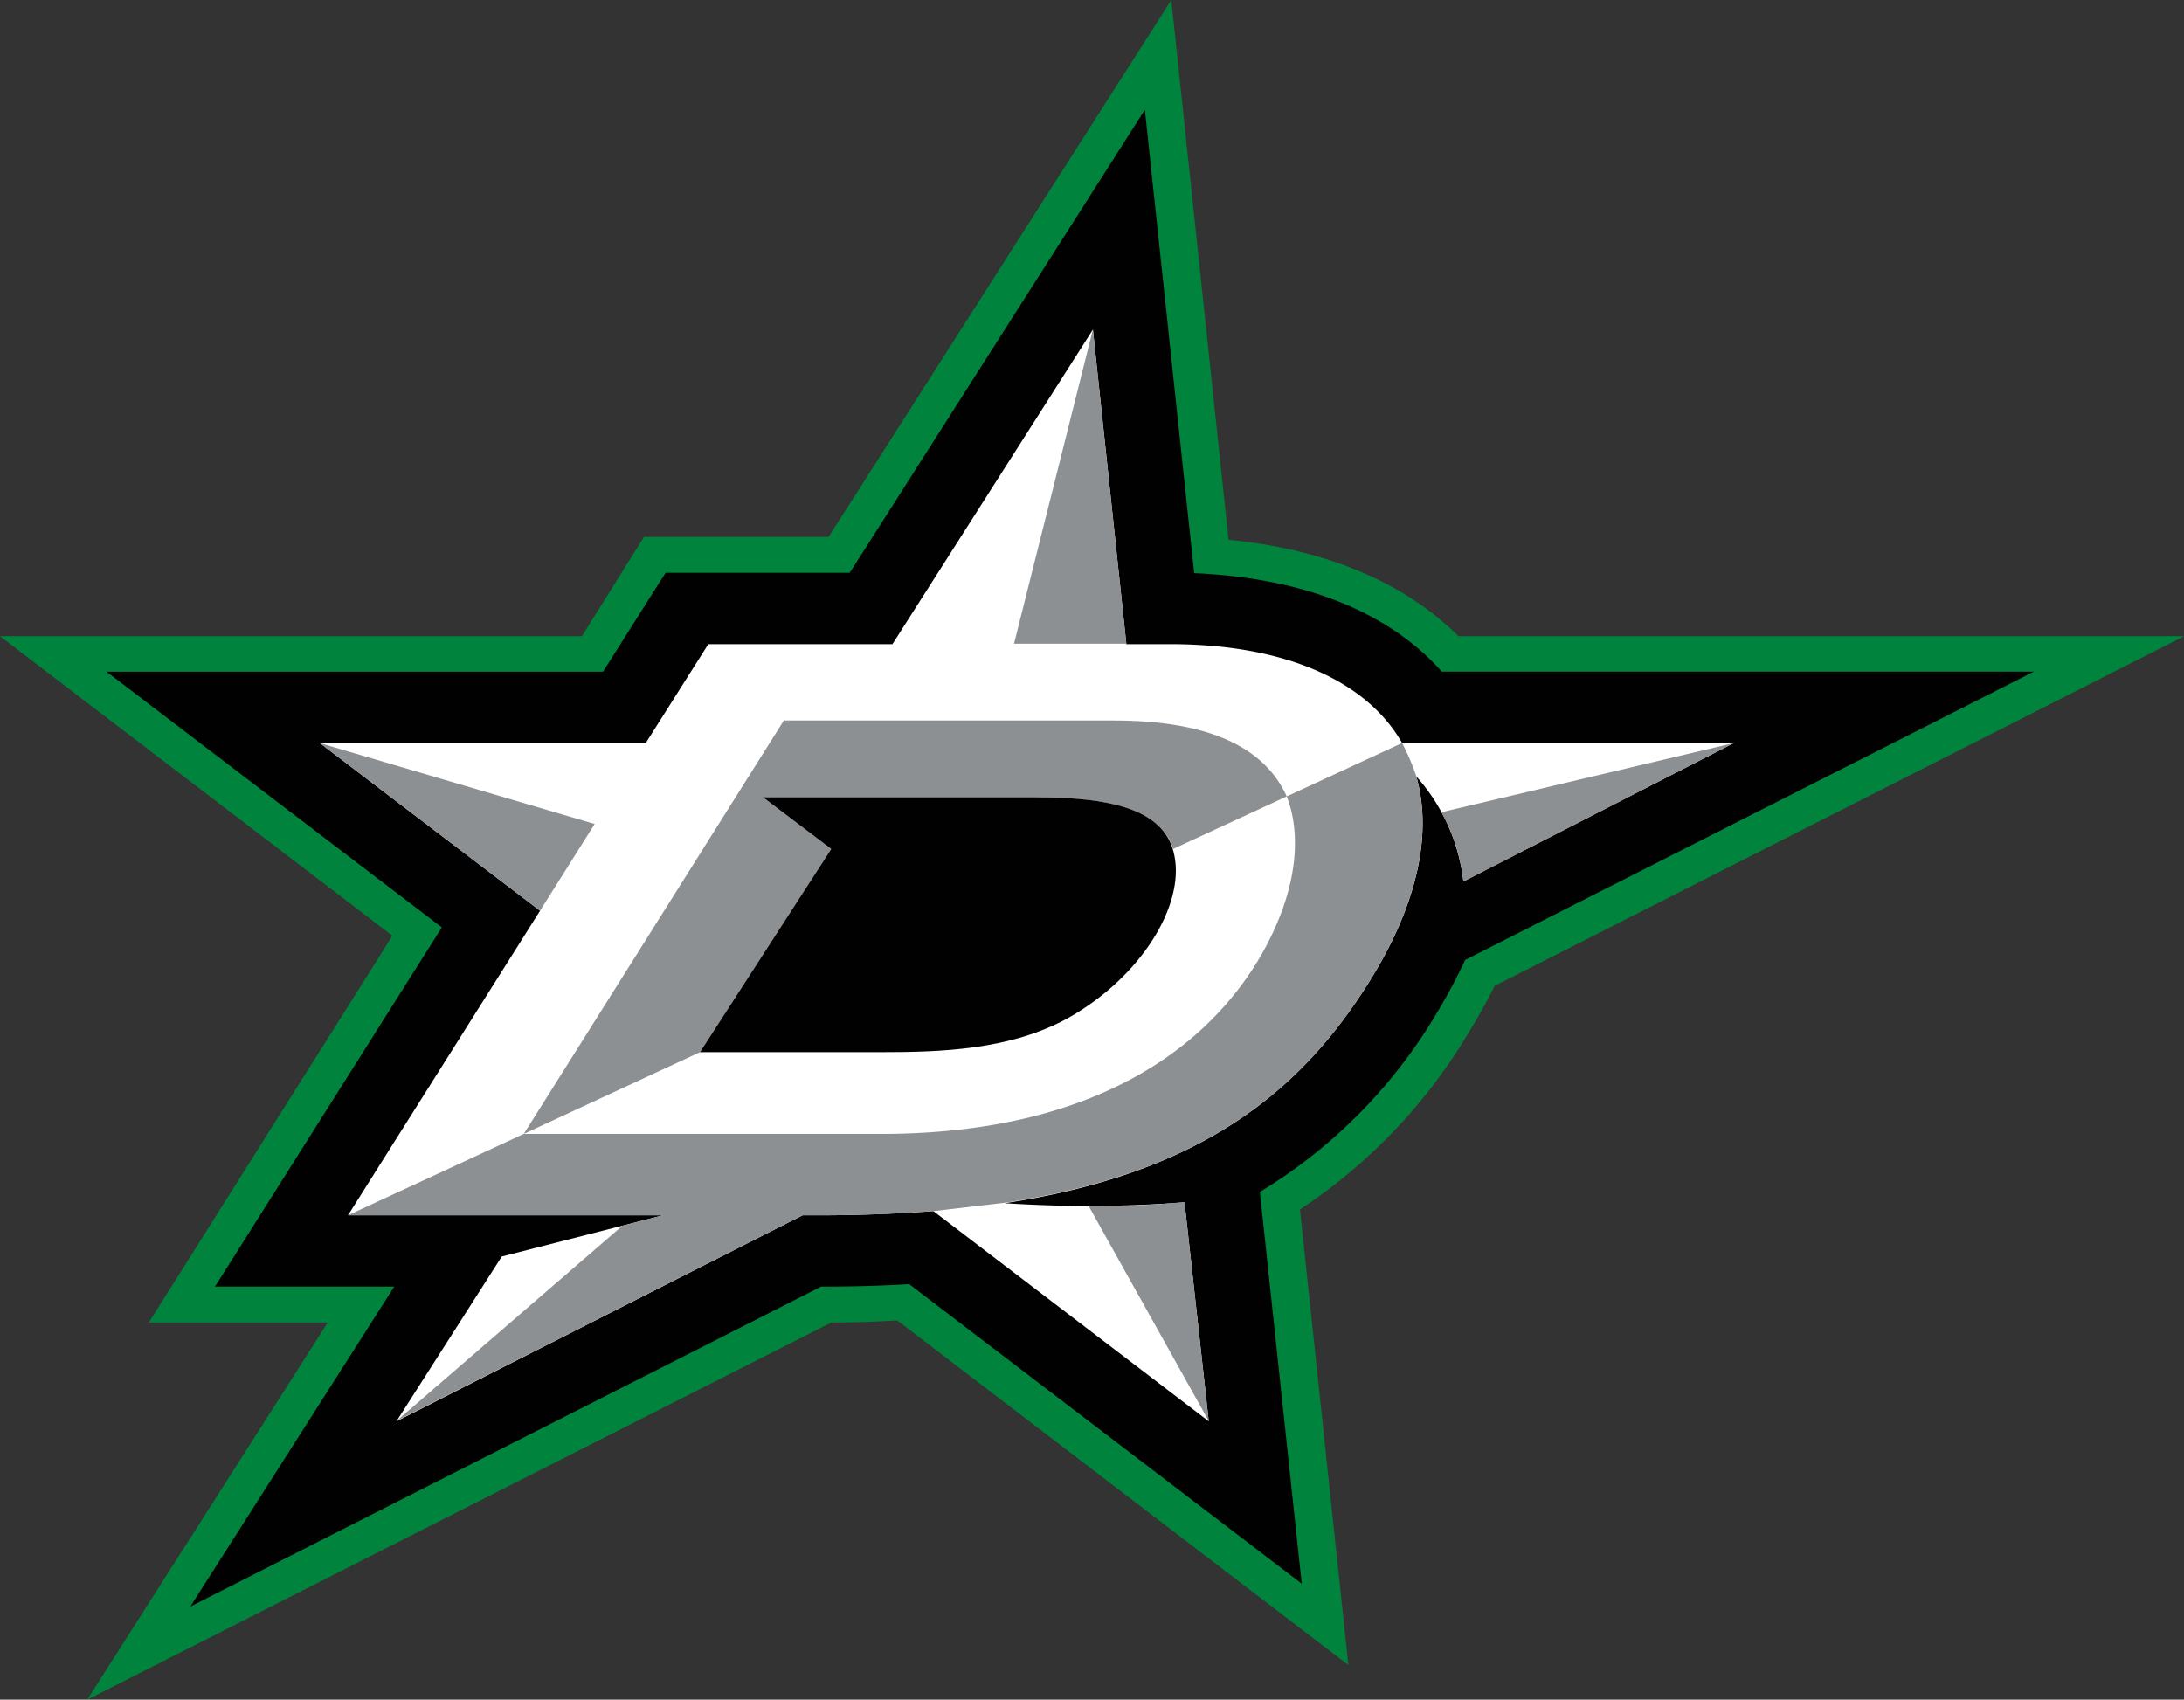
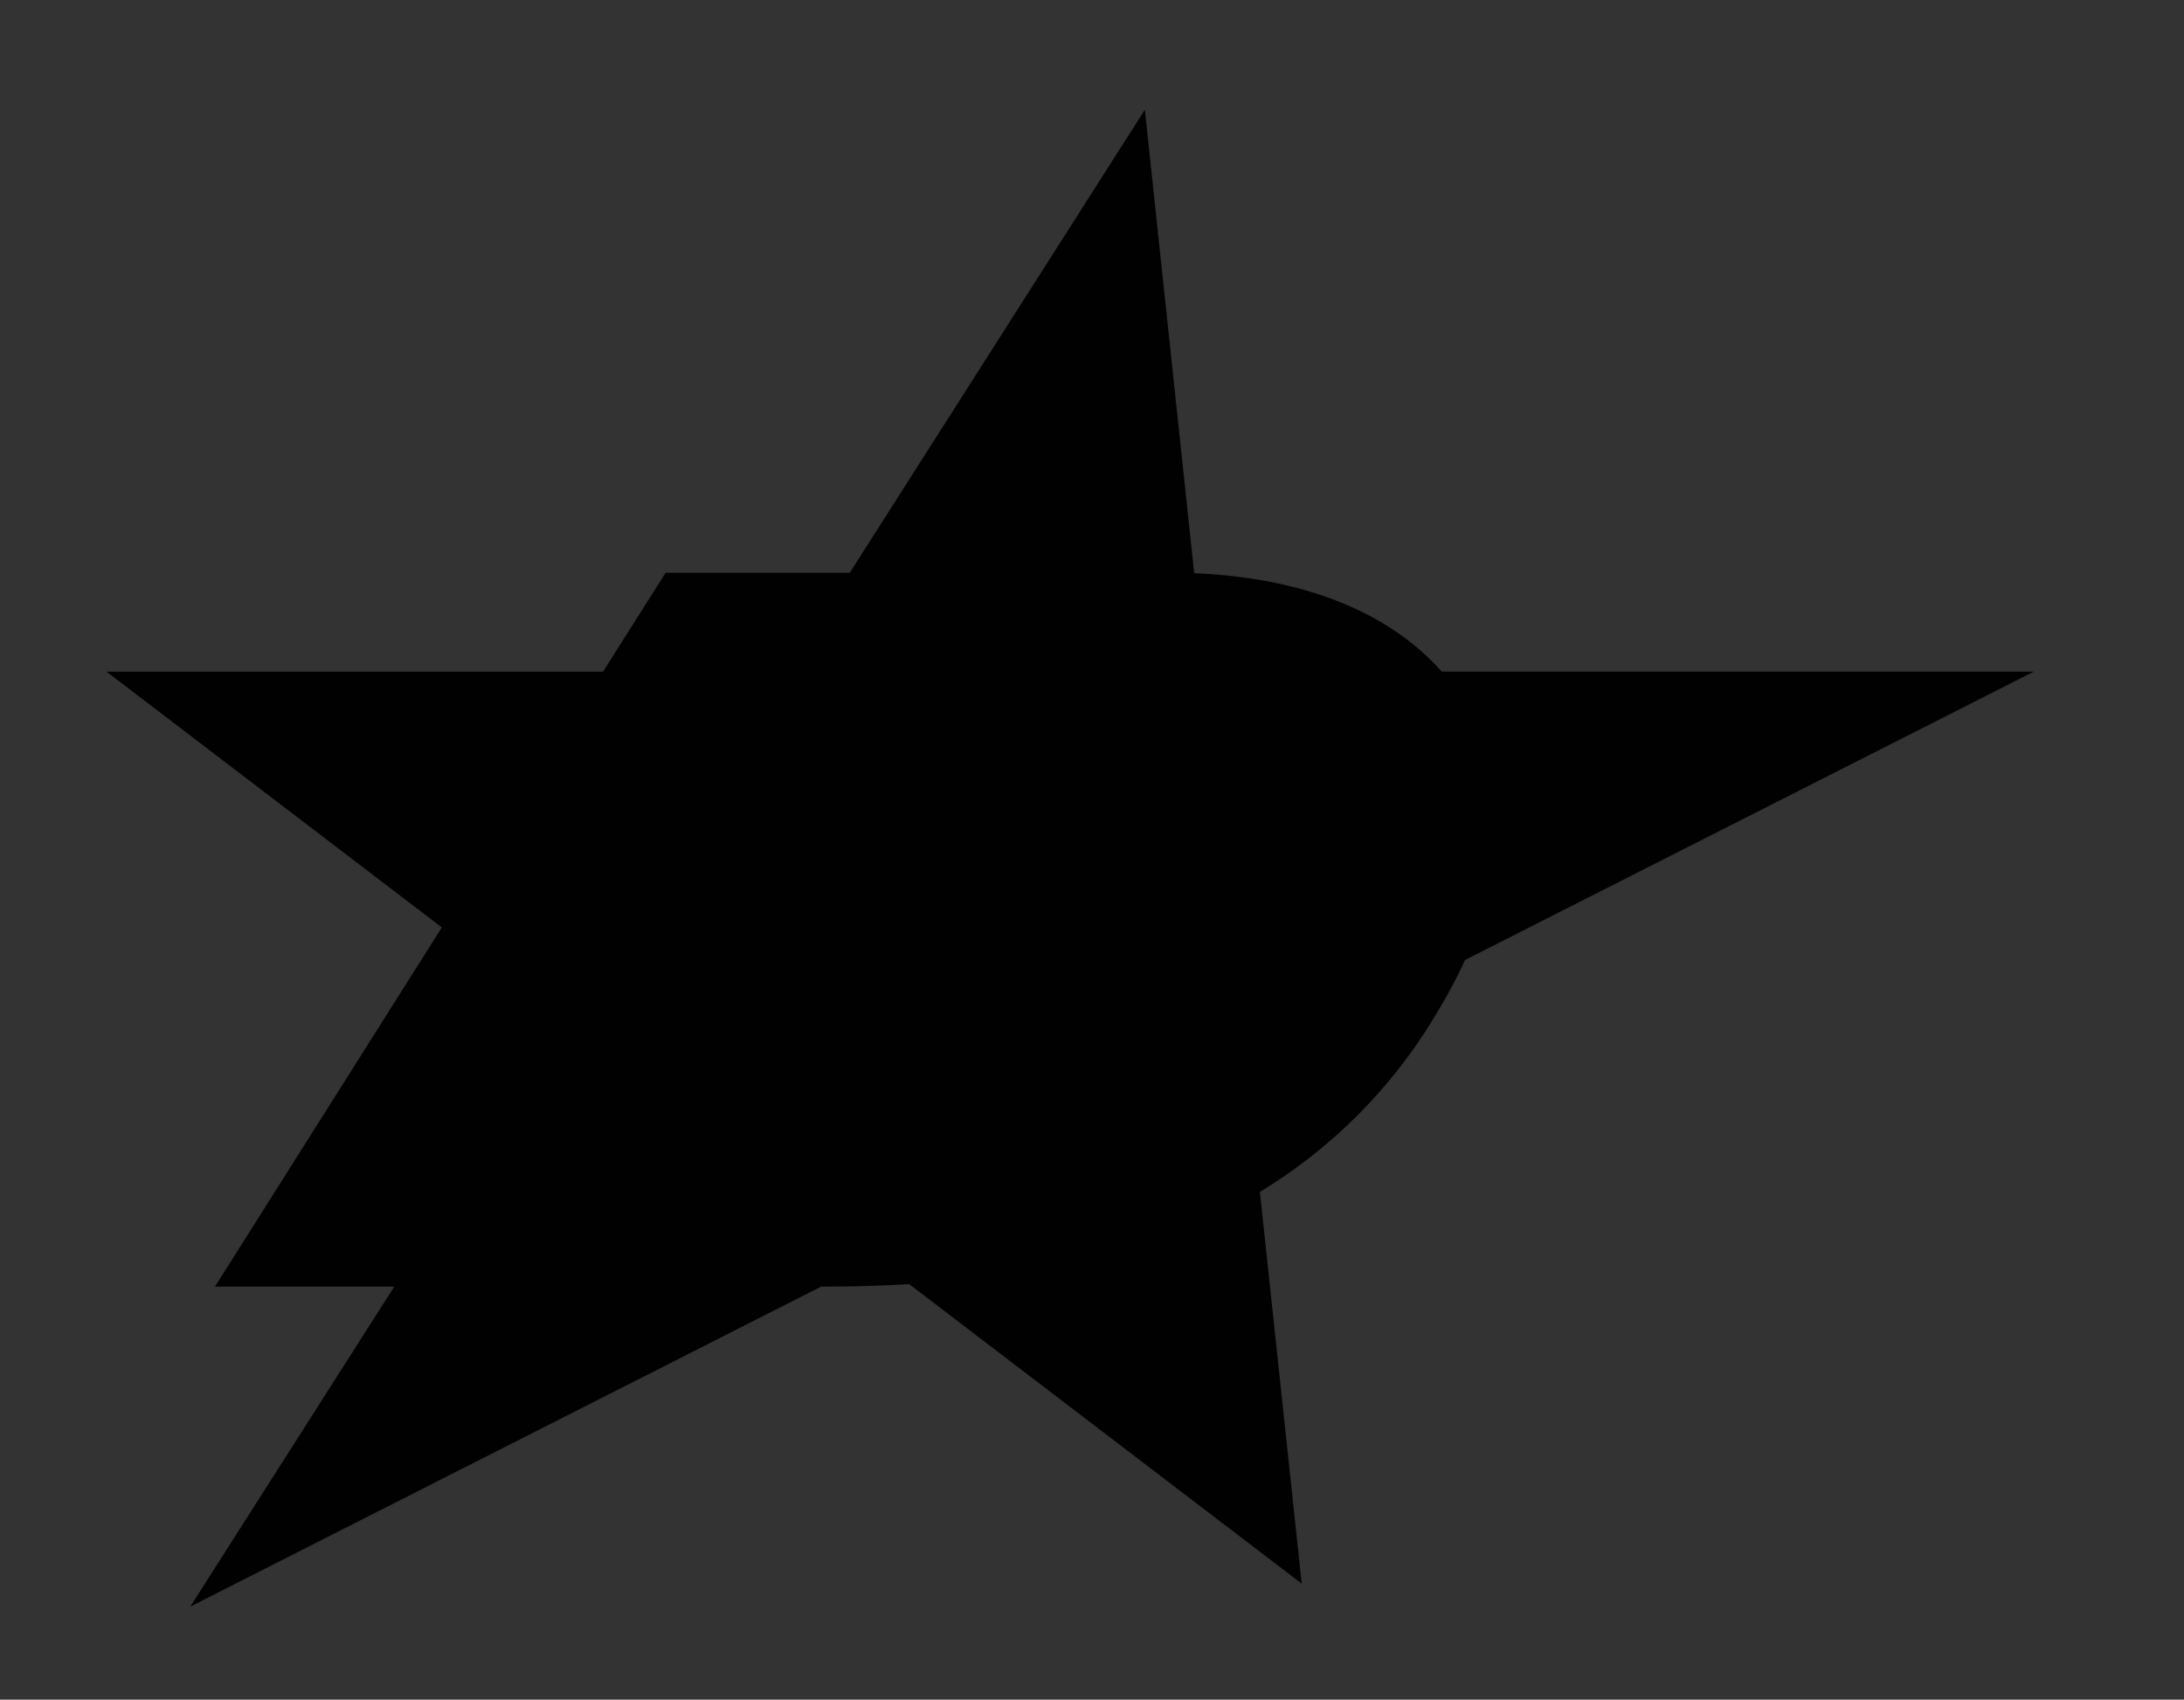
<svg xmlns="http://www.w3.org/2000/svg" id="Group_211" data-name="Group 211" width="121.811" height="94.798" viewBox="0 0 121.811 94.798">
  <rect x="0" y="0" width="121.811" height="94.798" fill="#333333" stroke="none" />
  <defs>
    <clipPath id="clip-path">
      <rect id="Rectangle_1123" data-name="Rectangle 1123" width="121.811" height="94.798" fill="none" />
    </clipPath>
  </defs>
  <g id="Group_210" data-name="Group 210" transform="translate(0)" clip-path="url(#clip-path)">
-     <path id="Path_1033" data-name="Path 1033" d="M18.279,73.763H8.3l13.587-21.57L0,35.485H32.455l3.464-5.538H46.214L65.328,0l3.194,30.11c5.38.512,9.778,2.35,12.825,5.375h40.465l-38.45,19.5c-.442.884-.933,1.768-1.449,2.606a30.405,30.405,0,0,1-9.41,9.866l2.7,25.41L50.046,73.647c-1.2.07-2.457.116-3.685.116L4.864,94.8Z" fill="#00843d" />
    <path id="Path_1034" data-name="Path 1034" d="M29.708,80.493h-10L32.361,60.458l-18.7-14.264H41.353l3.489-5.515h10.27L71.573,14.851,74.324,40.7c6.068.256,10.835,2.141,13.808,5.491h33.02L89.434,62.273a31.018,31.018,0,0,1-1.646,3.071,28.785,28.785,0,0,1-9.8,9.866l2.334,21.85L58.428,80.353c-1.572.093-3.218.14-4.914.14L18.332,98.34Z" transform="translate(-7.719 -8.731)" fill="#010101" />
-     <path id="Path_1035" data-name="Path 1035" d="M119.859,67.669h-18.5c-1.965-3.444-6.486-5.515-12.948-5.515H85.979L84.112,44.609,72.933,62.154H62.663l-3.489,5.515H40.994l12.284,9.354L42.566,94.009H60.133l-8.992,2.3L45.269,105.5,67.921,94.009h.934c2.285,0,4.4-.093,6.363-.233L90.574,105.5,89.223,93.288a71.545,71.545,0,0,1-10.024.047c10.81-1.652,16.486-6.119,20.417-12.5,2.678-4.328,3.415-8.237,2.531-11.309a10.6,10.6,0,0,1,2.629,5.864Z" transform="translate(-23.157 -26.226)" fill="#fff" />
-     <path id="Path_1036" data-name="Path 1036" d="M103.547,71.531a10,10,0,0,1,1.228,3.863l15.085-7.725Zm-2.187-3.863-6.437,2.979c.418,1.047,1.007,3.513-.59,7.19-1.818,4.212-7.248,11.634-22.087,11.634H52.37l-9.8,4.537H60.134l-2.26.582-12.6,10.89L67.922,94.009h.933c2.285,0,4.4-.093,6.363-.233l3.98-.465c10.81-1.629,16.486-6.1,20.416-12.472,2.678-4.351,3.415-8.237,2.531-11.332A12.741,12.741,0,0,0,101.36,67.669ZM65.711,70.694H80.919c4.373,0,7,.768,7.666,2.885l6.339-2.932c-1.72-3.816-6.658-4.235-9.754-4.235H66.915l-.025-.023L52.37,89.472,62.2,84.911l7.321-11.332Zm-9.385,1.489L40.995,67.669l12.284,9.354ZM84.113,44.609l-4.4,17.522H85.98Zm5.11,48.656,1.351,12.216L83.867,93.474a42.729,42.729,0,0,0,5.356-.209" transform="translate(-23.158 -26.226)" fill="#8d9093" />
    <path id="Path_1037" data-name="Path 1037" d="M108.446,107.907H93.238l3.808,2.885-7.321,11.332H99.8c3.366,0,7.223-.116,10.466-1.908,4.053-2.281,6.486-6.26,5.921-9.052-.467-2.42-3.12-3.258-7.739-3.258" transform="translate(-50.685 -63.44)" fill="#010101" />
  </g>
</svg>